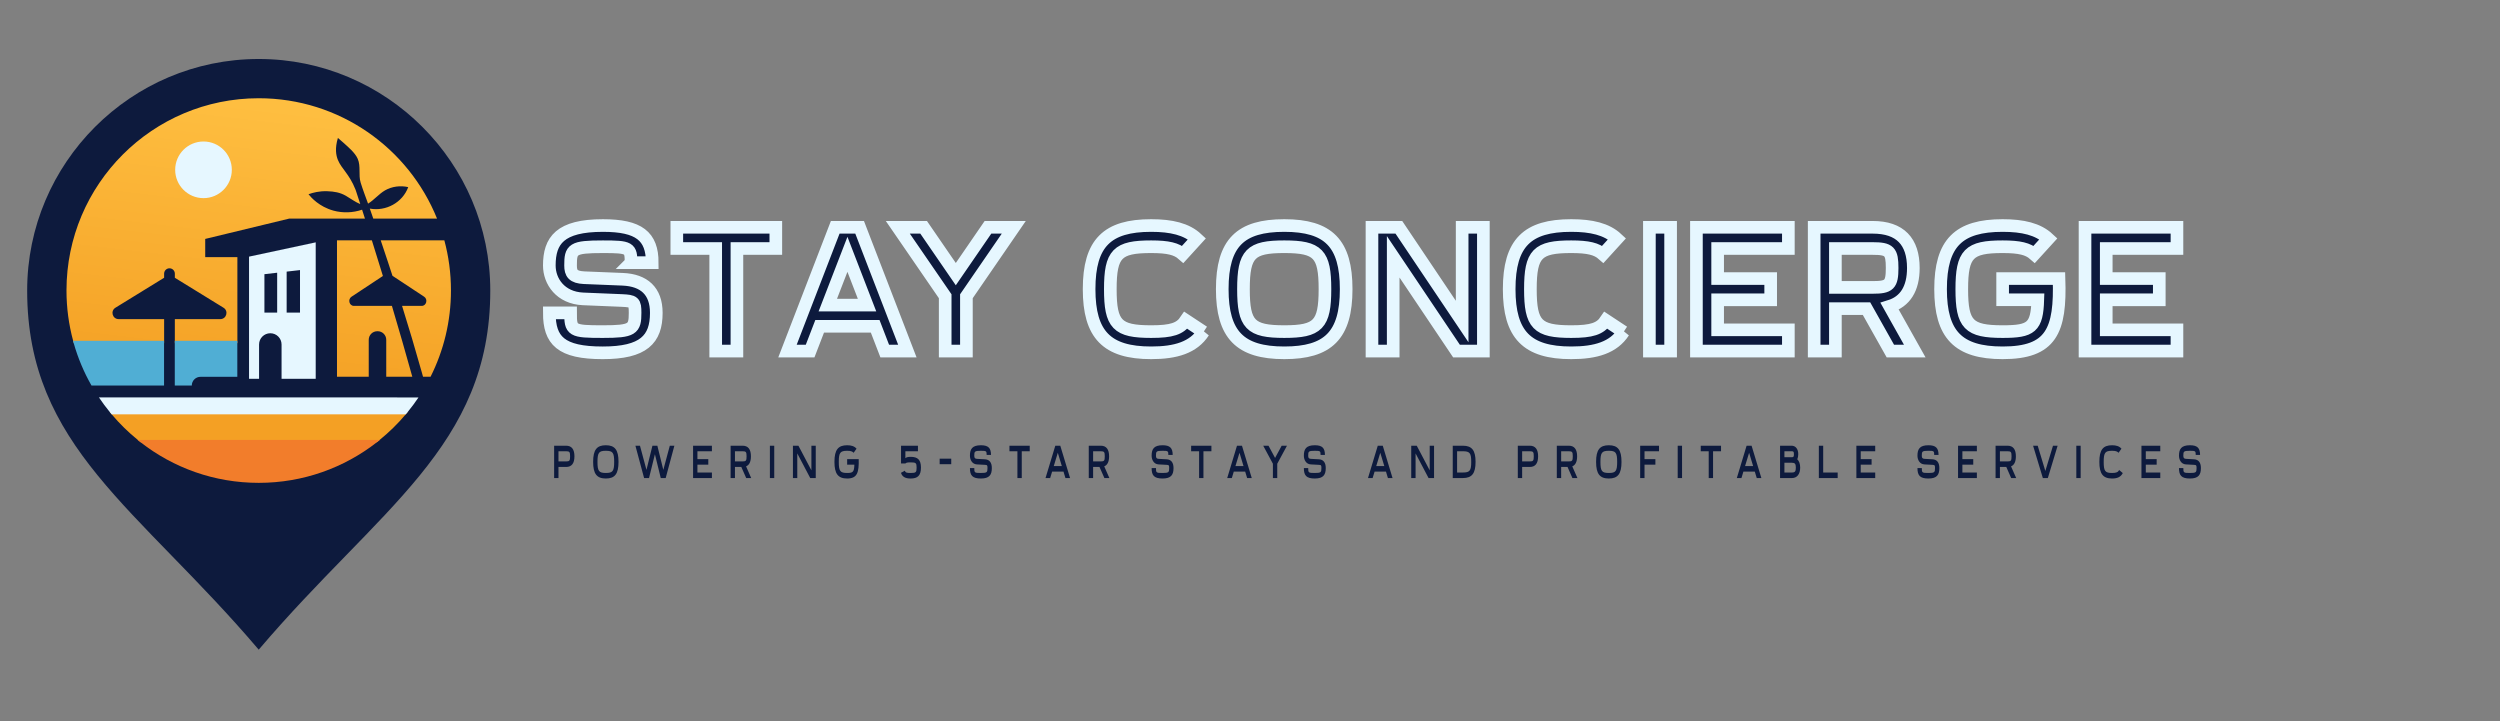
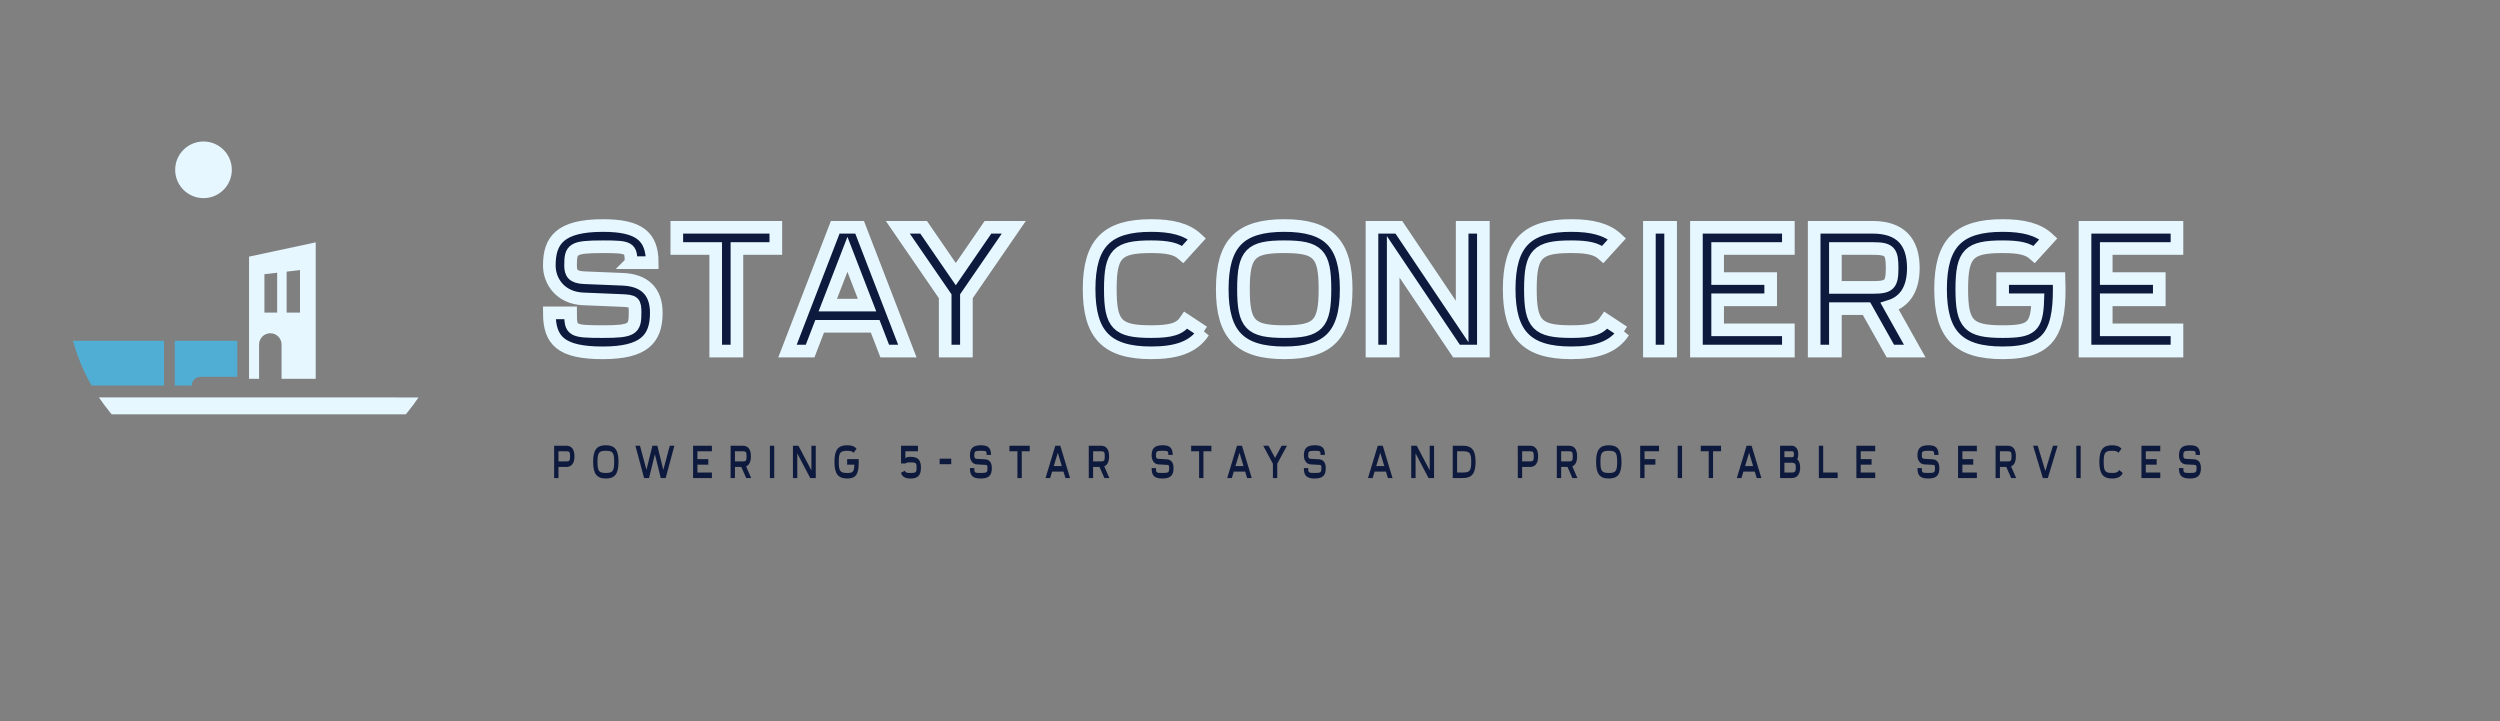
<svg xmlns="http://www.w3.org/2000/svg" version="1.1" width="1494" height="431" viewBox="0 0 1494 431" xml:space="preserve" id="svg15">
  <rect x="0" y="0" width="1494" height="431" fill="#808080" stroke="none" />
  <desc id="desc1">Created with Fabric.js 5.3.0</desc>
  <defs id="defs1" />
  <g transform="translate(892.24,-109.706)" id="background-logo">
-     <rect style="opacity:1;fill:#ffffff;fill-opacity:0;fill-rule:nonzero;stroke:none;stroke-width:0;stroke-linecap:butt;stroke-linejoin:miter;stroke-miterlimit:4;stroke-dasharray:none;stroke-dashoffset:0" paint-order="stroke" x="-640" y="-512" rx="0" ry="0" width="1280" height="1024" id="rect1" />
-   </g>
+     </g>
  <g transform="matrix(1.921,0,0,1.921,154.613,211.747)" id="logo-logo">
    <g paint-order="stroke" id="g13">
      <g transform="scale(0.701)" id="g1">
-         <path style="opacity:1;fill:#0d1a3d;fill-rule:nonzero;stroke:none;stroke-width:1;stroke-linecap:butt;stroke-linejoin:miter;stroke-miterlimit:4;stroke-dasharray:none;stroke-dashoffset:0" paint-order="stroke" transform="translate(-250,-250)" d="m 352.758,221.687 c 0,69.319 -49.32,96.488 -102.758,159.379 -53.438,-62.891 -102.758,-90.059 -102.758,-159.379 0,-56.658 46.1,-102.752 102.758,-102.752 56.658,0 102.758,46.095 102.758,102.752 z" stroke-linecap="round" id="path1" />
-       </g>
+         </g>
      <g transform="matrix(0.701,0,0,0.701,5.3662674e-6,-26.162)" id="g2">
        <linearGradient id="SVGID_2_312157" gradientUnits="userSpaceOnUse" x1="259.486" y1="141.062" x2="244.591" y2="267.667">
          <stop offset="0%" style="stop-color:rgb(254,190,64);stop-opacity: 1" id="stop1" />
          <stop offset="100%" style="stop-color:rgb(244,160,36);stop-opacity: 1" id="stop2" />
        </linearGradient>
-         <path style="opacity:1;fill:url(#SVGID_2_312157);fill-rule:nonzero;stroke:none;stroke-width:1;stroke-linecap:butt;stroke-linejoin:miter;stroke-miterlimit:4;stroke-dasharray:none;stroke-dashoffset:0" paint-order="stroke" transform="translate(-250,-212.705)" d="m 306.589,259.978 v -16.405 c 0,-2.099 -1.697,-3.801 -3.796,-3.801 h -0.174 c -2.099,0 -3.801,1.702 -3.801,3.801 v 16.405 h -14.084 v -60.543 h 15.474 c 1.66,5.266 3.294,10.536 4.901,15.818 l -13.946,9.215 c -1.75,1.158 -0.989,4.06 1.073,4.06 h 16.875 c 3.109,10.457 6.127,20.941 9.051,31.451 z m 25.789,-60.543 H 304.136 c 1.1,3.246 2.183,6.497 3.257,9.749 0.661,1.993 1.316,3.991 1.961,5.99 l 14.073,9.294 c 1.745,1.158 0.983,4.06 -1.073,4.06 h -8.744 c 3.024,9.648 5.911,19.333 8.644,29.072 0.222,0.793 0.444,1.586 0.666,2.379 h 3.341 c 5.789,-11.514 9.051,-24.52 9.051,-38.286 0,-7.697 -1.02,-15.162 -2.934,-22.257 z M 183.885,275.606 c 0.285,0.354 0.576,0.708 0.872,1.057 3.479,4.124 7.338,7.909 11.53,11.308 0.439,0.359 0.883,0.708 1.332,1.057 h 104.761 c 0.449,-0.349 0.893,-0.698 1.332,-1.057 4.192,-3.399 8.052,-7.185 11.53,-11.308 0.296,-0.349 0.587,-0.703 0.872,-1.057 z M 250,136.381 c -47.115,0 -85.311,38.196 -85.311,85.311 0,7.713 1.026,15.194 2.95,22.31 0.095,0.354 0.19,0.708 0.291,1.057 h 40.089 v -10.658 h -20.174 c -2.76,0 -3.78,-3.616 -1.433,-5.059 l 21.607,-13.296 v -1.824 c 0,-1.311 1.063,-2.379 2.379,-2.379 0.656,0 1.253,0.27 1.681,0.698 0.428,0.428 0.698,1.026 0.698,1.681 v 1.824 l 21.601,13.296 c 2.347,1.443 1.327,5.059 -1.433,5.059 h -20.169 v 10.658 h 27.755 v -38.181 h -14.274 v -8.068 l 37.234,-9.009 h 33.655 c -0.423,-1.322 -0.846,-2.643 -1.274,-3.965 -4.065,1.401 -8.554,1.549 -12.704,0.412 -6.323,-1.734 -9.918,-5.826 -11.076,-7.269 1.877,-0.687 4.784,-1.475 8.364,-1.338 2.998,0.111 5.604,0.518 8.221,2.025 2.131,1.232 4.108,2.754 6.392,3.69 -0.634,-1.961 -1.274,-3.923 -1.919,-5.884 -0.058,-0.18 -0.122,-0.359 -0.19,-0.534 -2.76,-6.968 -6.222,-9.252 -7.83,-13.201 -0.814,-1.998 -1.39,-5.102 0.016,-9.749 0.539,0.444 1.327,1.11 2.247,1.951 2.215,2.03 5.313,4.52 6.534,7.296 1.475,3.346 0.248,7.126 1.306,10.563 0.973,3.146 2.168,6.244 3.294,9.352 2.744,-1.671 4.779,-4.303 7.565,-5.905 3.056,-1.75 6.857,-2.22 10.261,-1.422 -2.532,6.873 -9.928,10.848 -17.044,9.527 0.513,1.48 1.026,2.966 1.538,4.451 h 28.3 C 316.517,158.484 285.839,136.381 250,136.381 Z" stroke-linecap="round" id="path2" />
      </g>
      <g transform="matrix(0.701,0,0,0.701,-1.0697461e-5,33.311)" id="g3">
-         <path style="opacity:1;fill:#f27d2b;fill-rule:nonzero;stroke:none;stroke-width:1;stroke-linecap:butt;stroke-linejoin:miter;stroke-miterlimit:4;stroke-dasharray:none;stroke-dashoffset:0" paint-order="stroke" transform="translate(-250,-297.488)" d="m 303.713,287.971 c -0.439,0.359 -0.883,0.708 -1.332,1.057 C 287.921,300.295 269.746,307.004 250,307.004 c -19.746,0 -37.921,-6.709 -52.381,-17.975 -0.449,-0.349 -0.893,-0.698 -1.332,-1.057 z" stroke-linecap="round" id="path3" />
-       </g>
+         </g>
      <g transform="matrix(0.701,0,0,0.701,-32.208,2.75)" id="g7">
        <g paint-order="stroke" id="g6">
          <g transform="translate(-16.257)" id="g4">
            <path style="opacity:1;fill:#50aed4;fill-rule:nonzero;stroke:none;stroke-width:1;stroke-linecap:butt;stroke-linejoin:miter;stroke-miterlimit:4;stroke-dasharray:none;stroke-dashoffset:0" paint-order="stroke" transform="translate(-187.828,-253.92)" d="m 208.018,244.002 v 19.836 h -32.207 c -3.341,-5.863 -6,-12.154 -7.882,-18.778 -0.1,-0.349 -0.196,-0.703 -0.291,-1.057 z" stroke-linecap="round" id="path4" />
          </g>
          <g transform="translate(22.569)" id="g5">
            <path style="opacity:1;fill:#50aed4;fill-rule:nonzero;stroke:none;stroke-width:1;stroke-linecap:butt;stroke-linejoin:miter;stroke-miterlimit:4;stroke-dasharray:none;stroke-dashoffset:0" paint-order="stroke" transform="translate(-226.654,-253.92)" d="m 240.531,244.002 v 15.976 h -16.346 c -2.131,0 -3.859,1.729 -3.859,3.859 h -7.549 v -19.836 z" stroke-linecap="round" id="path5" />
          </g>
        </g>
      </g>
      <g transform="matrix(0.701,0,0,0.701,-5.3311938e-6,-23.768)" id="g12">
        <g paint-order="stroke" id="g11">
          <g transform="translate(10.494,14.483)" id="g8">
-             <path style="opacity:1;fill:#e6f7ff;fill-rule:nonzero;stroke:none;stroke-width:1;stroke-linecap:butt;stroke-linejoin:miter;stroke-miterlimit:4;stroke-dasharray:none;stroke-dashoffset:0" paint-order="stroke" transform="translate(-260.494,-230.6)" d="m 245.702,206.667 v 54.205 h 4.451 v -15.215 c 0,-2.754 2.236,-4.991 4.991,-4.991 2.754,0 4.991,2.236 4.991,4.991 v 15.215 h 15.152 v -60.543 z m 12.482,24.826 h -5.657 v -17.034 c 1.887,-0.217 3.775,-0.434 5.657,-0.656 z m 10.135,0 h -5.926 v -18.176 c 1.977,-0.227 3.954,-0.455 5.926,-0.682 z" stroke-linecap="round" id="path7" />
+             <path style="opacity:1;fill:#e6f7ff;fill-rule:nonzero;stroke:none;stroke-width:1;stroke-linecap:butt;stroke-linejoin:miter;stroke-miterlimit:4;stroke-dasharray:none;stroke-dashoffset:0" paint-order="stroke" transform="translate(-260.494,-230.6)" d="m 245.702,206.667 v 54.205 h 4.451 v -15.215 c 0,-2.754 2.236,-4.991 4.991,-4.991 2.754,0 4.991,2.236 4.991,4.991 v 15.215 h 15.152 v -60.543 z m 12.482,24.826 h -5.657 v -17.034 c 1.887,-0.217 3.775,-0.434 5.657,-0.656 z m 10.135,0 h -5.926 v -18.176 c 1.977,-0.227 3.954,-0.455 5.926,-0.682 " stroke-linecap="round" id="path7" />
          </g>
          <g transform="translate(0,56.79)" id="g9">
            <path style="opacity:1;fill:#e6f7ff;fill-rule:nonzero;stroke:none;stroke-width:1;stroke-linecap:butt;stroke-linejoin:miter;stroke-miterlimit:4;stroke-dasharray:none;stroke-dashoffset:0" paint-order="stroke" transform="translate(-250,-272.907)" d="m 320.905,269.151 c -1.496,2.231 -3.093,4.383 -4.79,6.455 -0.285,0.354 -0.576,0.708 -0.872,1.057 H 184.757 c -0.296,-0.349 -0.587,-0.703 -0.872,-1.057 -1.697,-2.072 -3.294,-4.224 -4.79,-6.455 z" stroke-linecap="round" id="path8" />
          </g>
          <g transform="translate(-24.506,-47.977)" id="g10">
            <path style="opacity:1;fill:#e6f7ff;fill-rule:nonzero;stroke:none;stroke-width:1;stroke-linecap:butt;stroke-linejoin:miter;stroke-miterlimit:4;stroke-dasharray:none;stroke-dashoffset:0" paint-order="stroke" transform="translate(-225.493,-168.14)" d="m 238.063,168.138 c 0,6.941 -5.625,12.572 -12.566,12.572 -6.941,0 -12.572,-5.63 -12.572,-12.572 0,-6.941 5.63,-12.566 12.572,-12.566 6.941,0 12.566,5.625 12.566,12.566 z" stroke-linecap="round" id="path9" />
          </g>
        </g>
      </g>
    </g>
  </g>
  <g transform="matrix(1.921,0,0,1.921,814.614,172.81)" id="text-logo">
    <g paint-order="stroke" id="g14">
      <g id="text-logo-path-0">
        <path style="opacity:1;fill:#0d1a3d;fill-rule:nonzero;stroke:#e6f7ff;stroke-width:3.929;stroke-linecap:butt;stroke-linejoin:miter;stroke-miterlimit:4;stroke-dasharray:none;stroke-dashoffset:0" paint-order="stroke" transform="translate(-254.98,19.25)" d="m 27.23,-27.5 h 6.6 c 0,-8.25 -4.13,-11.55 -15.35,-11.55 -13.36,0 -16.67,4.67 -16.67,12.43 0,4.95 3.47,10.07 10.46,10.39 l 12.04,0.5 c 3.85,0.17 4.18,0.44 4.18,3.85 0,5.06 -0.77,5.83 -10.06,5.83 -9.69,0 -10.01,-0.33 -10.01,-5.83 H 1.81 c 0,8.58 3.52,12.43 16.62,12.43 12.7,0 16.66,-4.18 16.66,-12.43 0,-6.82 -3.85,-10.17 -10.45,-10.45 L 12.6,-22.82 c -3.41,-0.17 -4.18,-1.38 -4.18,-3.8 0,-5.11 0.54,-5.83 10.06,-5.83 8.36,0 8.75,0.33 8.75,4.95 z M 60.17,0 v -31.9 h 12.1 v -6.6 h -30.8 v 6.6 h 12.1 V 0 Z m 22.77,0 2.97,-7.7 h 17.27 l 2.97,7.7 h 7.04 L 98.34,-38.5 H 90.75 L 75.9,0 Z m 5.5,-14.3 6.11,-15.79 6.1,15.79 z m 21.78,-24.2 14.74,21.45 V 0 h 6.6 V -17.05 L 146.3,-38.5 h -8.03 l -10.01,14.57 -10.01,-14.57 z m 95.1,32.56 -5.5,-3.63 c -1.76,2.64 -4.4,3.52 -10.78,3.52 -10.56,0 -12.71,-2.2 -12.71,-13.2 0,-11.05 2.2,-13.2 12.71,-13.2 5.28,0 7.92,0.66 9.84,2.36 l 4.4,-4.83 c -3.24,-3.03 -7.97,-4.13 -14.24,-4.13 -13.64,0 -19.31,5.39 -19.31,19.8 0,14.13 5.5,19.8 19.31,19.8 7.64,0 13.14,-1.65 16.28,-6.49 z m 25.13,-0.11 c -10.56,0 -12.7,-2.2 -12.7,-13.2 0,-11.05 2.2,-13.2 12.7,-13.2 10.51,0 12.65,2.2 12.65,13.2 0,11.05 -2.2,13.2 -12.65,13.2 z m -19.3,-13.2 c 0,14.13 5.5,19.8 19.3,19.8 13.59,0 19.25,-5.39 19.25,-19.8 0,-14.24 -5.5,-19.8 -19.25,-19.8 -13.64,0 -19.3,5.39 -19.3,19.8 z M 264.33,0 V -29.32 L 284.02,0 h 8.36 v -38.5 h -6.6 V -9.19 L 266.09,-38.5 h -8.36 V 0 Z M 336,-5.94 330.5,-9.57 c -1.76,2.64 -4.4,3.52 -10.78,3.52 -10.56,0 -12.71,-2.2 -12.71,-13.2 0,-11.05 2.2,-13.2 12.71,-13.2 5.28,0 7.92,0.66 9.84,2.36 l 4.4,-4.83 c -3.24,-3.03 -7.97,-4.13 -14.24,-4.13 -13.64,0 -19.31,5.39 -19.31,19.8 0,14.13 5.5,19.8 19.31,19.8 7.64,0 13.14,-1.65 16.28,-6.49 z M 350.63,0 v -38.5 h -6.6 V 0 Z m 8.03,0 h 28.6 v -6.6 h -22 v -9.35 h 16.5 v -6.6 h -16.5 v -9.35 h 22 v -6.6 h -28.6 z m 43.23,0 v -13.2 h 9.68 L 418.99,0 h 7.59 l -7.81,-13.92 c 4.79,-1.48 7.37,-5.44 7.37,-11.93 0,-8.2 -4.07,-12.65 -12.65,-12.65 h -18.2 V 0 Z m 0,-19.8 v -12.1 h 11.6 c 5.23,0 6.05,0.88 6.05,6.05 0,5.22 -0.88,6.05 -6.05,6.05 z m 52.03,3.85 h 10.94 c -0.27,8.58 -2.03,9.9 -10.94,9.9 -10.56,0 -12.71,-2.2 -12.71,-13.2 0,-11.05 2.2,-13.2 12.71,-13.2 5.27,0 7.92,0.66 9.84,2.36 l 4.4,-4.83 c -3.24,-3.03 -7.97,-4.13 -14.24,-4.13 -13.64,0 -19.31,5.39 -19.31,19.8 0,14.13 5.5,19.8 19.31,19.8 15.12,0 18.09,-6.82 17.54,-23.1 H 453.92 Z M 479.55,0 h 28.6 v -6.6 h -22 v -9.35 h 16.5 v -6.6 h -16.5 v -9.35 h 22 v -6.6 h -28.6 z" stroke-linecap="round" id="path13" />
      </g>
    </g>
  </g>
  <g transform="matrix(1.665,0,0,2.124,823.207,276.018)" id="tagline-0825fb0d-2cef-4dfb-95da-f5bd7ecf22f9-logo">
    <g paint-order="stroke" id="g15">
      <g id="tagline-0825fb0d-2cef-4dfb-95da-f5bd7ecf22f9-logo-path-0">
        <path style="opacity:1;fill:#0d1a3d;fill-rule:nonzero;stroke:none;stroke-width:0;stroke-linecap:butt;stroke-linejoin:miter;stroke-miterlimit:4;stroke-dasharray:none;stroke-dashoffset:0" paint-order="stroke" transform="translate(-295.96,4.55)" d="m 1.99,0 v -3.12 h 2.74 c 1.94,0 2.99,-0.96 2.99,-2.99 0,-1.94 -0.96,-2.99 -2.99,-2.99 H 0.43 V 0 Z m 0,-4.68 v -2.86 h 2.74 c 1.24,0 1.43,0.21 1.43,1.43 0,1.23 -0.21,1.43 -1.43,1.43 z m 17,3.25 c -2.49,0 -3,-0.52 -3,-3.12 0,-2.61 0.52,-3.12 3,-3.12 2.49,0 2.99,0.52 2.99,3.12 0,2.61 -0.52,3.12 -2.99,3.12 z m -4.56,-3.12 c 0,3.34 1.3,4.68 4.56,4.68 3.21,0 4.55,-1.27 4.55,-4.68 0,-3.37 -1.3,-4.68 -4.55,-4.68 -3.22,0 -4.56,1.27 -4.56,4.68 z M 32.72,0 h 1.77 L 36.6,-6.7 38.7,0 h 1.77 l 3.12,-9.1 h -1.64 l -2.33,6.8 -2.14,-6.8 h -1.77 l -2.14,6.8 -2.33,-6.8 H 29.6 Z M 50.3,0 h 6.76 v -1.56 h -5.2 v -2.21 h 3.9 v -1.56 h -3.9 v -2.21 h 5.2 V -9.1 H 50.3 Z m 15.03,0 v -3.12 h 2.28 L 69.37,0 h 1.79 l -1.84,-3.29 c 1.13,-0.35 1.74,-1.29 1.74,-2.82 0,-1.94 -0.96,-2.99 -2.99,-2.99 h -4.3 V 0 Z m 0,-4.68 v -2.86 h 2.74 c 1.23,0 1.43,0.21 1.43,1.43 0,1.23 -0.21,1.43 -1.43,1.43 z M 79.43,0 V -9.1 H 77.87 V 0 Z M 87.7,0 V -6.93 L 92.35,0 h 1.98 v -9.1 h -1.56 v 6.93 L 88.11,-9.1 H 86.14 V 0 Z m 17.9,-3.77 h 2.59 c -0.07,2.03 -0.49,2.34 -2.59,2.34 -2.5,0 -3,-0.52 -3,-3.12 0,-2.61 0.52,-3.12 3,-3.12 1.25,0 1.87,0.16 2.33,0.56 l 1.04,-1.15 c -0.77,-0.71 -1.89,-0.97 -3.37,-0.97 -3.22,0 -4.56,1.27 -4.56,4.68 0,3.34 1.3,4.68 4.56,4.68 3.57,0 4.28,-1.61 4.15,-5.46 h -4.15 z m 19.34,-0.33 h 1.58 c 0.27,-0.26 0.81,-0.31 1.87,-0.31 1.91,0 2.14,0.17 2.14,1.48 0,1.32 -0.24,1.5 -2.14,1.5 -1.39,0 -1.89,-0.09 -2.06,-0.64 l -1.41,0.59 c 0.44,1.13 1.56,1.61 3.47,1.61 2.53,0 3.7,-0.85 3.7,-3.06 0,-2.19 -1.14,-3.04 -3.7,-3.04 -0.96,0 -1.54,0.12 -1.89,0.38 v -1.95 h 4.51 V -9.1 h -6.07 z m 13.86,-1.36 v 1.56 h 4.16 v -1.56 z m 16.87,-1.04 h 1.56 c 0,-1.95 -0.97,-2.73 -3.62,-2.73 -3.16,0 -3.94,1.1 -3.94,2.94 0,1.17 0.82,2.38 2.47,2.45 l 2.85,0.12 c 0.91,0.04 0.98,0.11 0.98,0.91 0,1.2 -0.18,1.38 -2.38,1.38 -2.28,0 -2.36,-0.08 -2.36,-1.38 h -1.56 c 0,2.03 0.83,2.94 3.92,2.94 3.01,0 3.94,-0.99 3.94,-2.94 0,-1.61 -0.91,-2.4 -2.47,-2.47 l -2.84,-0.12 c -0.81,-0.03 -0.99,-0.32 -0.99,-0.89 0,-1.21 0.13,-1.38 2.38,-1.38 1.97,0 2.06,0.08 2.06,1.17 z m 12.6,6.5 v -7.54 h 2.86 V -9.1 h -7.28 v 1.56 h 2.86 V 0 Z m 10.19,0 0.71,-1.82 h 4.08 l 0.7,1.82 h 1.66 l -3.51,-9.1 h -1.79 L 176.8,0 Z m 1.3,-3.38 1.45,-3.73 1.44,3.73 z M 193.88,0 v -3.12 h 2.29 L 197.93,0 h 1.79 l -1.85,-3.29 c 1.13,-0.35 1.75,-1.29 1.75,-2.82 0,-1.94 -0.97,-2.99 -2.99,-2.99 h -4.31 V 0 Z m 0,-4.68 v -2.86 h 2.75 c 1.23,0 1.43,0.21 1.43,1.43 0,1.23 -0.21,1.43 -1.43,1.43 z m 27,-1.82 h 1.56 c 0,-1.95 -0.97,-2.73 -3.62,-2.73 -3.16,0 -3.94,1.1 -3.94,2.94 0,1.17 0.82,2.38 2.47,2.45 l 2.84,0.12 c 0.91,0.04 0.99,0.11 0.99,0.91 0,1.2 -0.18,1.38 -2.38,1.38 -2.29,0 -2.36,-0.08 -2.36,-1.38 h -1.56 c 0,2.03 0.83,2.94 3.92,2.94 3.01,0 3.94,-0.99 3.94,-2.94 0,-1.61 -0.91,-2.4 -2.47,-2.47 l -2.85,-0.12 c -0.8,-0.03 -0.98,-0.32 -0.98,-0.89 0,-1.21 0.13,-1.38 2.38,-1.38 1.97,0 2.06,0.08 2.06,1.17 z m 12.6,6.5 v -7.54 h 2.86 V -9.1 h -7.28 v 1.56 h 2.86 V 0 Z m 10.19,0 0.7,-1.82 h 4.09 l 0.7,1.82 h 1.66 l -3.51,-9.1 h -1.79 L 242.01,0 Z m 1.3,-3.38 1.45,-3.73 1.44,3.73 z m 9.96,-5.72 3.48,5.07 V 0 h 1.56 v -4.03 l 3.49,-5.07 h -1.9 l -2.37,3.44 -2.36,-3.44 z m 20.59,2.6 h 1.56 c 0,-1.95 -0.97,-2.73 -3.62,-2.73 -3.16,0 -3.94,1.1 -3.94,2.94 0,1.17 0.82,2.38 2.47,2.45 l 2.84,0.12 c 0.91,0.04 0.99,0.11 0.99,0.91 0,1.2 -0.18,1.38 -2.38,1.38 -2.29,0 -2.36,-0.08 -2.36,-1.38 h -1.56 c 0,2.03 0.83,2.94 3.92,2.94 3.01,0 3.94,-0.99 3.94,-2.94 0,-1.61 -0.91,-2.4 -2.47,-2.47 l -2.85,-0.12 c -0.8,-0.03 -0.98,-0.32 -0.98,-0.89 0,-1.21 0.13,-1.38 2.38,-1.38 1.97,0 2.06,0.08 2.06,1.17 z m 18.68,6.5 0.71,-1.82 h 4.08 l 0.7,1.82 h 1.66 l -3.51,-9.1 h -1.79 L 292.54,0 Z m 1.3,-3.38 1.45,-3.73 1.44,3.73 z M 309.62,0 V -6.93 L 314.28,0 h 1.97 v -9.1 h -1.56 v 6.93 l -4.65,-6.93 h -1.98 V 0 Z m 16.98,-1.56 h -2.08 v -5.98 h 2.08 c 2.48,0 2.99,0.52 2.99,2.99 0,2.48 -0.52,2.99 -2.99,2.99 z M 322.96,0 h 3.64 c 3.21,0 4.55,-1.27 4.55,-4.55 0,-3.24 -1.3,-4.55 -4.55,-4.55 h -3.64 z m 24.91,0 v -3.12 h 2.74 c 1.94,0 2.99,-0.96 2.99,-2.99 0,-1.94 -0.96,-2.99 -2.99,-2.99 h -4.3 V 0 Z m 0,-4.68 v -2.86 h 2.74 c 1.24,0 1.43,0.21 1.43,1.43 0,1.23 -0.21,1.43 -1.43,1.43 z m 14,4.68 v -3.12 h 2.29 L 365.91,0 h 1.8 l -1.85,-3.29 c 1.13,-0.35 1.74,-1.29 1.74,-2.82 0,-1.94 -0.96,-2.99 -2.99,-2.99 h -4.3 V 0 Z m 0,-4.68 v -2.86 h 2.74 c 1.24,0 1.43,0.21 1.43,1.43 0,1.23 -0.21,1.43 -1.43,1.43 z m 17.11,3.25 c -2.5,0 -3.01,-0.52 -3.01,-3.12 0,-2.61 0.52,-3.12 3.01,-3.12 2.48,0 2.99,0.52 2.99,3.12 0,2.61 -0.52,3.12 -2.99,3.12 z m -4.57,-3.12 c 0,3.34 1.3,4.68 4.57,4.68 3.21,0 4.55,-1.27 4.55,-4.68 0,-3.37 -1.3,-4.68 -4.55,-4.68 -3.23,0 -4.57,1.27 -4.57,4.68 z M 391.79,0 v -3.77 h 3.9 v -1.56 h -3.9 v -2.21 h 5.2 V -9.1 h -6.76 V 0 Z m 13.47,0 V -9.1 H 403.7 V 0 Z m 11.13,0 v -7.54 h 2.86 V -9.1 h -7.28 v 1.56 h 2.86 V 0 Z m 10.19,0 0.7,-1.82 h 4.09 l 0.7,1.82 h 1.66 l -3.51,-9.1 h -1.79 L 424.92,0 Z m 1.3,-3.38 1.45,-3.73 1.44,3.73 z M 440.44,0 h 4.29 c 1.85,0 2.93,-1.16 2.93,-2.93 0,-1.07 -0.39,-1.88 -1.06,-2.37 0.24,-0.38 0.37,-0.86 0.37,-1.4 0,-1.5 -0.97,-2.4 -2.4,-2.4 h -4.13 z M 442,-1.56 V -4.3 h 2.73 c 1.04,0 1.37,0.3 1.37,1.37 0,1.04 -0.3,1.37 -1.37,1.37 z m 0,-4.3 v -1.68 h 2.57 c 0.71,0 0.84,0.12 0.84,0.84 0,0.71 -0.12,0.84 -0.84,0.84 z M 454.36,0 h 6.76 v -1.56 h -5.2 V -9.1 h -1.56 z m 13.47,0 h 6.76 v -1.56 h -5.2 v -2.21 h 3.9 v -1.56 h -3.9 v -2.21 h 5.2 V -9.1 h -6.76 z m 27.93,-6.5 h 1.56 c 0,-1.95 -0.98,-2.73 -3.63,-2.73 -3.16,0 -3.94,1.1 -3.94,2.94 0,1.17 0.82,2.38 2.47,2.45 l 2.85,0.12 c 0.91,0.04 0.98,0.11 0.98,0.91 0,1.2 -0.18,1.38 -2.37,1.38 -2.29,0 -2.37,-0.08 -2.37,-1.38 h -1.56 c 0,2.03 0.83,2.94 3.93,2.94 3,0 3.93,-0.99 3.93,-2.94 0,-1.61 -0.91,-2.4 -2.47,-2.47 L 492.3,-5.4 c -0.81,-0.03 -0.99,-0.32 -0.99,-0.89 0,-1.21 0.13,-1.38 2.38,-1.38 1.97,0 2.07,0.08 2.07,1.17 z m 8.56,6.5 h 6.76 v -1.56 h -5.2 v -2.21 h 3.9 v -1.56 h -3.9 v -2.21 h 5.2 V -9.1 h -6.76 z m 15.03,0 v -3.12 h 2.29 L 523.39,0 h 1.8 l -1.85,-3.29 c 1.13,-0.35 1.74,-1.29 1.74,-2.82 0,-1.94 -0.96,-2.99 -2.99,-2.99 h -4.3 V 0 Z m 0,-4.68 v -2.86 h 2.74 c 1.24,0 1.43,0.21 1.43,1.43 0,1.23 -0.2,1.43 -1.43,1.43 z M 534.76,0 h 1.79 l 3.51,-9.1 h -1.66 l -2.75,7.11 -2.74,-7.11 h -1.66 z m 13.57,0 v -9.1 h -1.56 V 0 Z m 15.12,-1.4 -1.3,-0.86 c -0.42,0.62 -1.04,0.83 -2.55,0.83 -2.5,0 -3,-0.52 -3,-3.12 0,-2.61 0.52,-3.12 3,-3.12 1.25,0 1.87,0.16 2.33,0.56 l 1.04,-1.15 c -0.77,-0.71 -1.89,-0.97 -3.37,-0.97 -3.23,0 -4.56,1.27 -4.56,4.68 0,3.34 1.3,4.68 4.56,4.68 1.81,0 3.11,-0.39 3.85,-1.53 z m 6.7,1.4 h 6.76 v -1.56 h -5.2 v -2.21 h 3.9 v -1.56 h -3.9 v -2.21 h 5.2 V -9.1 h -6.76 z m 19.48,-6.5 h 1.56 c 0,-1.95 -0.98,-2.73 -3.63,-2.73 -3.16,0 -3.94,1.1 -3.94,2.94 0,1.17 0.82,2.38 2.47,2.45 l 2.85,0.12 c 0.91,0.04 0.99,0.11 0.99,0.91 0,1.2 -0.18,1.38 -2.38,1.38 -2.29,0 -2.37,-0.08 -2.37,-1.38 h -1.56 c 0,2.03 0.83,2.94 3.93,2.94 3,0 3.94,-0.99 3.94,-2.94 0,-1.61 -0.91,-2.4 -2.47,-2.47 l -2.85,-0.12 c -0.81,-0.03 -0.99,-0.32 -0.99,-0.89 0,-1.21 0.13,-1.38 2.38,-1.38 1.98,0 2.07,0.08 2.07,1.17 z" stroke-linecap="round" id="path14" />
      </g>
    </g>
  </g>
</svg>